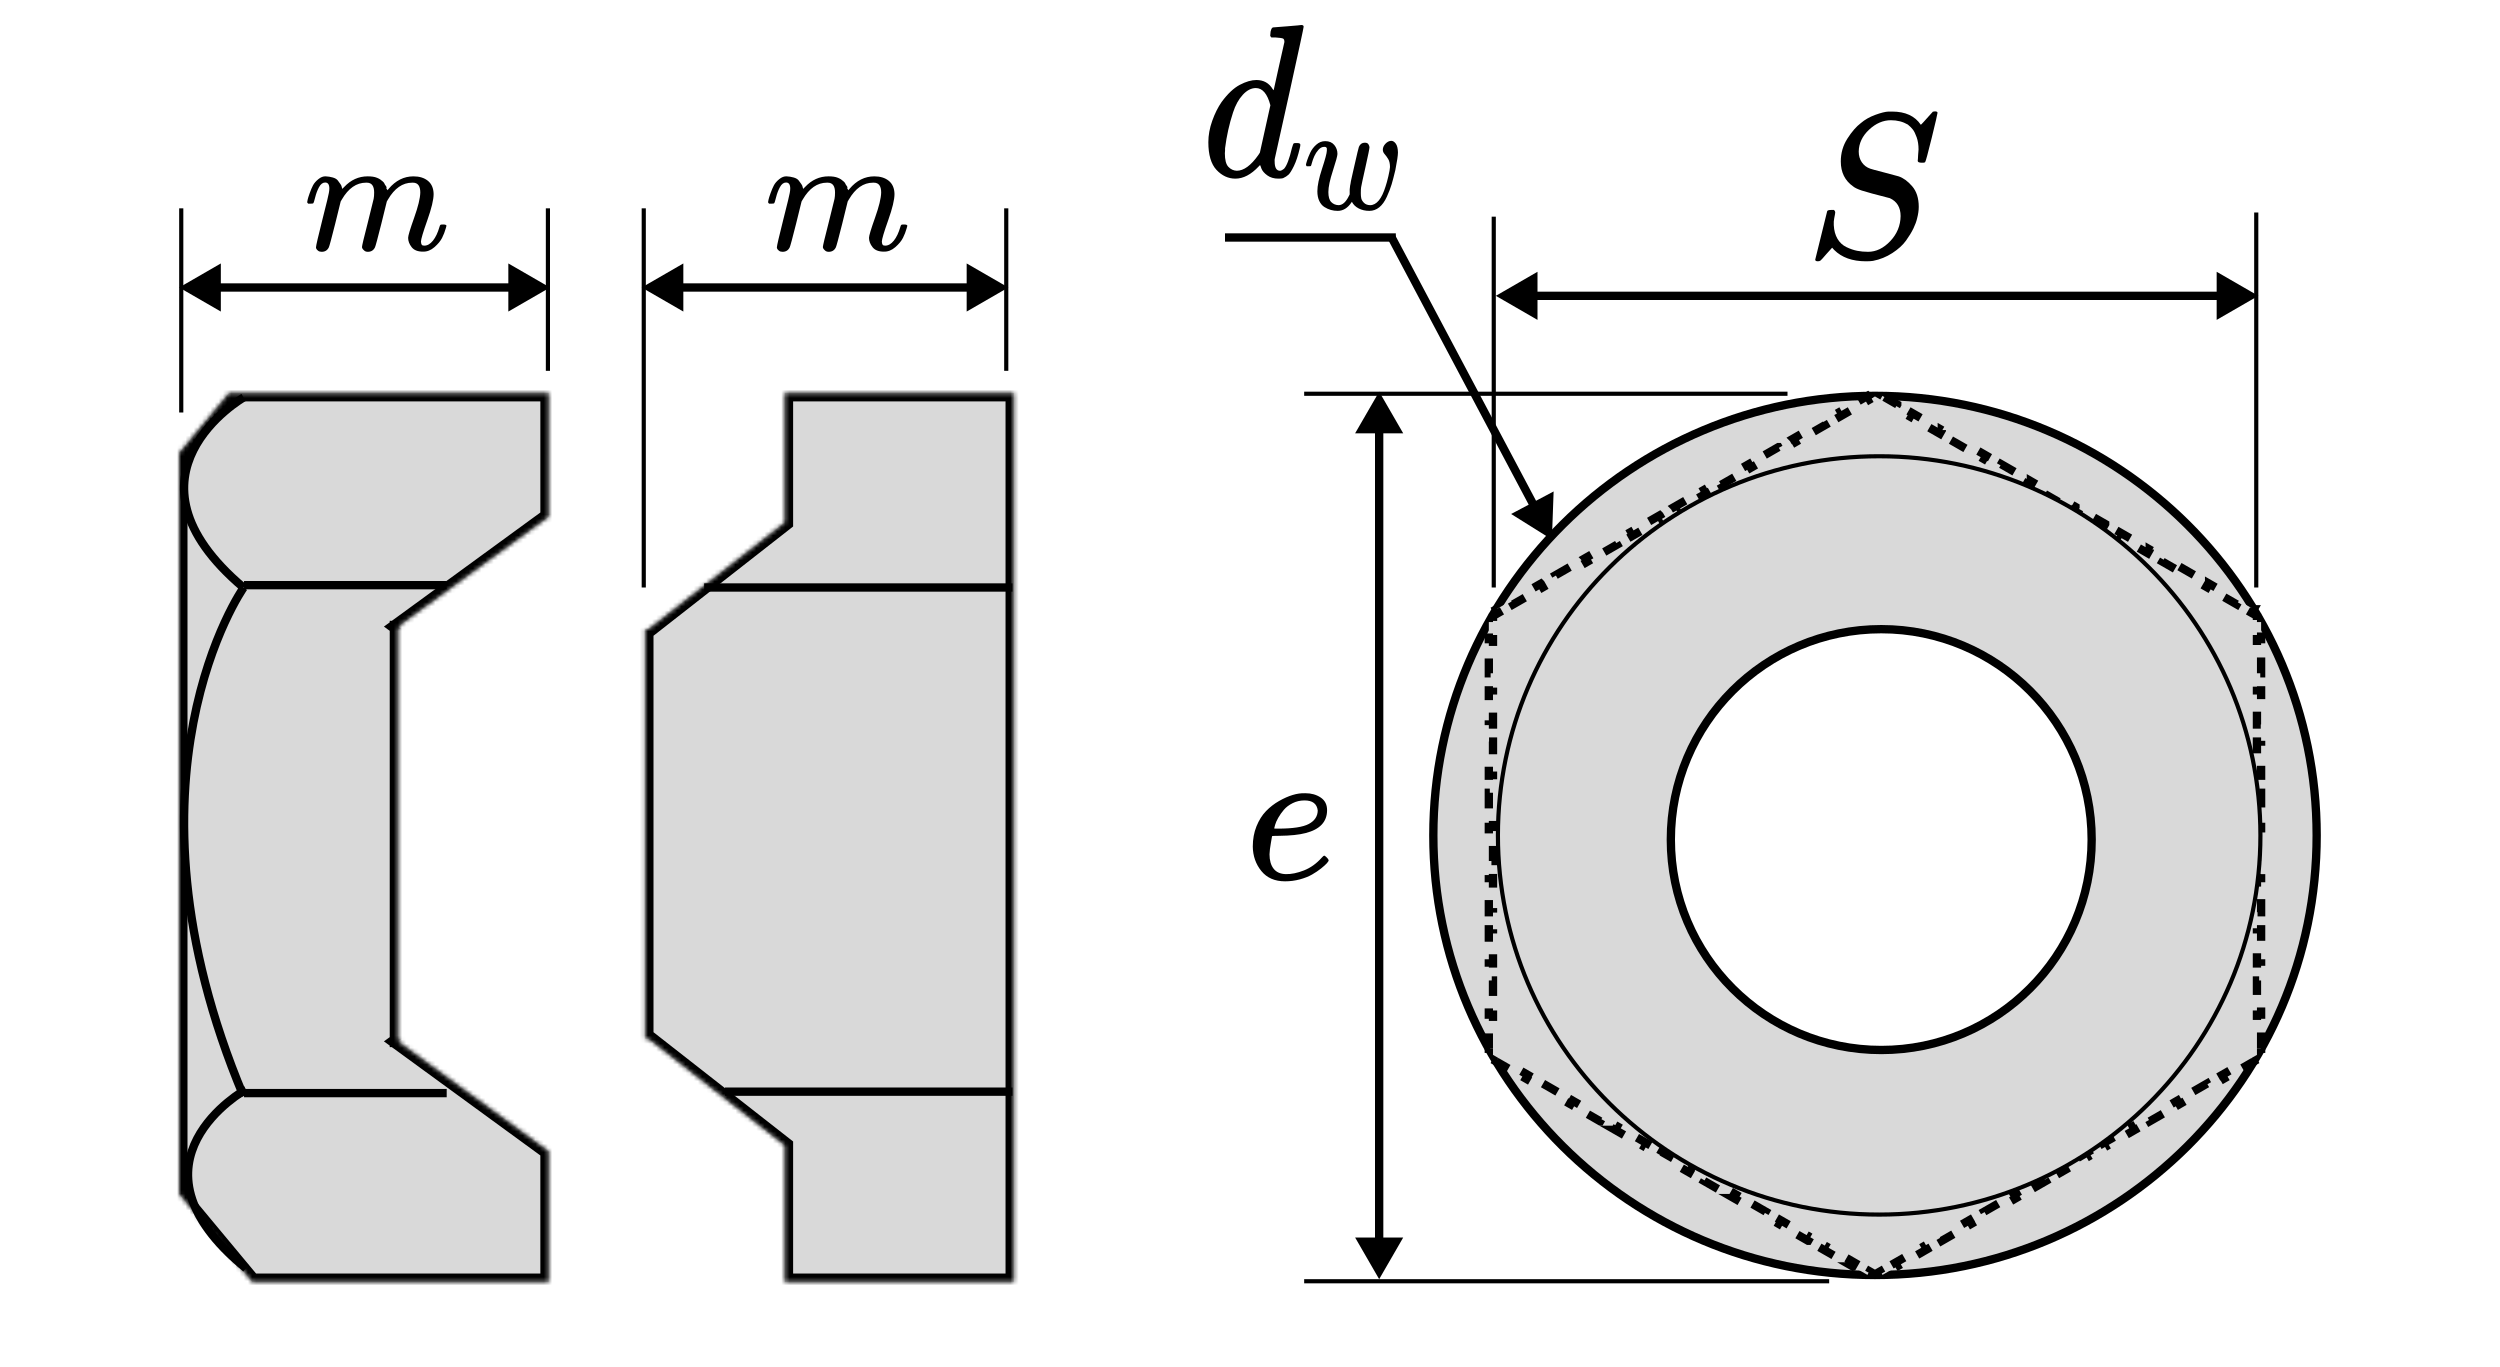
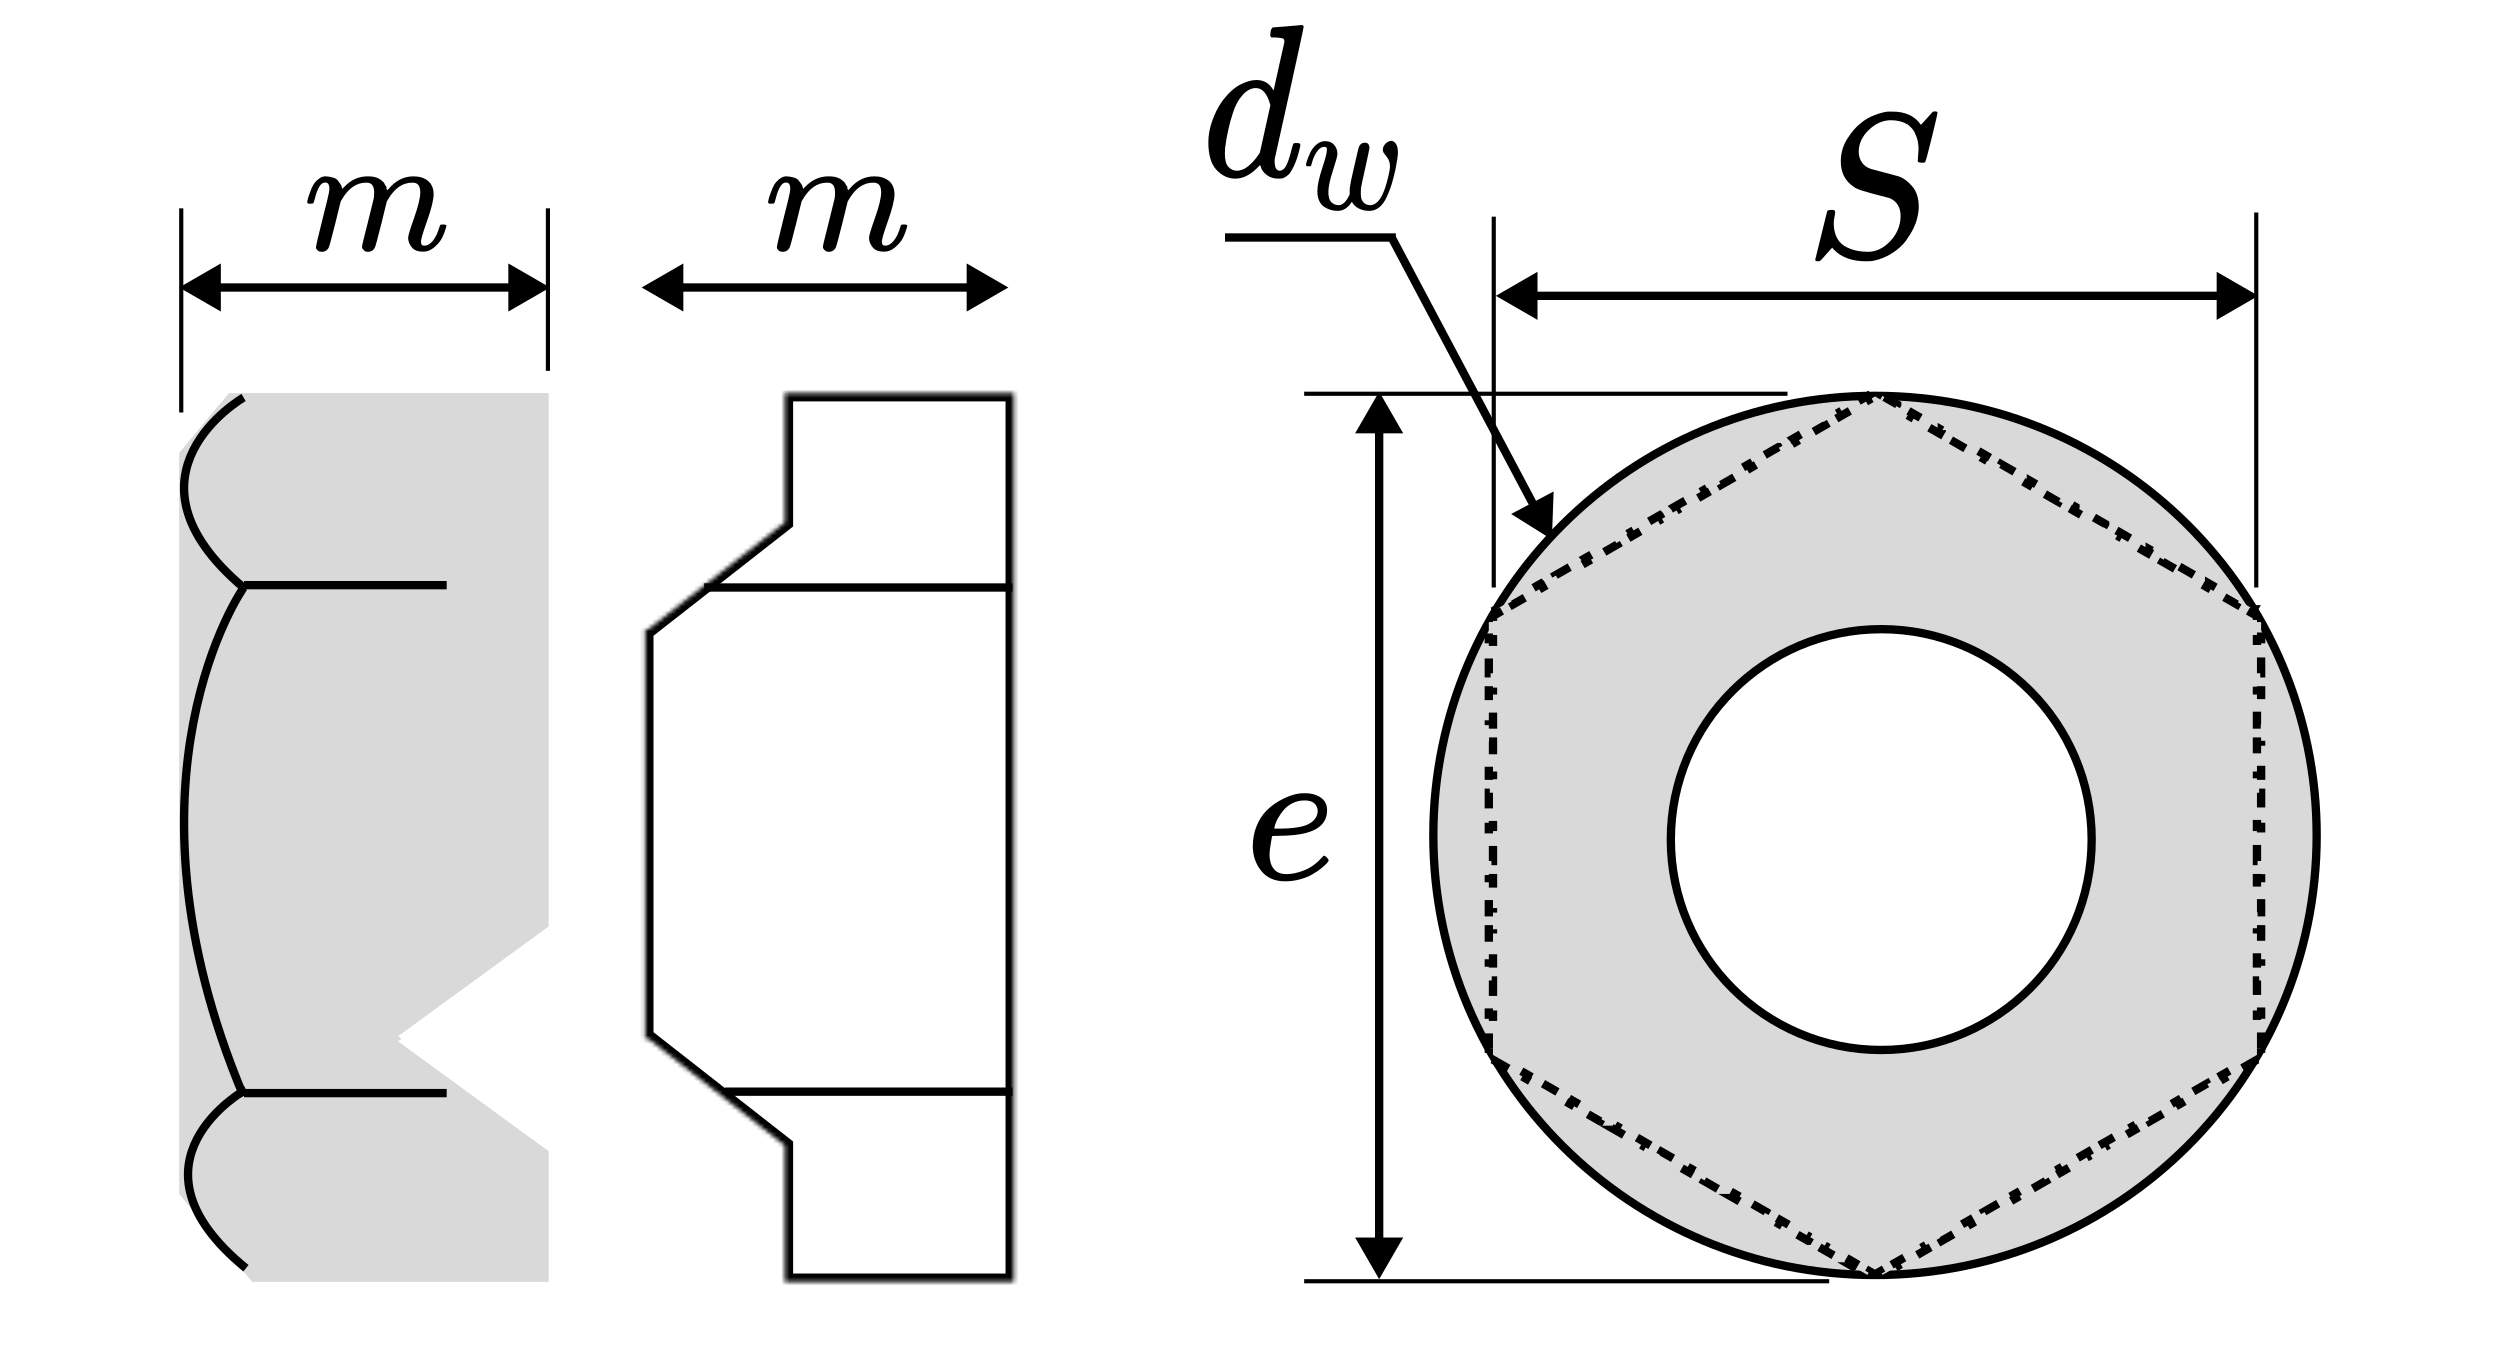
<svg xmlns="http://www.w3.org/2000/svg" width="600" height="328" fill="none" viewBox="0 0 600 328">
  <path fill="#fff" d="M0 0h600v328H0z" />
  <path fill="#D9D9D9" stroke="#000" stroke-width="2" d="M450 95c58.547 0 106 47.238 106 105.5S508.547 306 450 306s-106-47.238-106-105.5S391.453 95 450 95Z" />
  <mask id="a" fill="#fff">
    <path d="M243.328 94.343h-54.979v31.042l-32.725 25.61h-.784V249.316h.785l32.724 25.61v32.72h54.979V94.343Z" />
  </mask>
-   <path fill="#D9D9D9" d="M243.328 94.343h-54.979v31.042l-32.725 25.61h-.784V249.316h.785l32.724 25.61v32.72h54.979V94.343Z" />
  <path fill="#000" d="M188.349 94.343v-2h-2v2h2Zm54.979 0h2v-2h-2v2Zm-54.979 31.042 1.232 1.575.768-.601v-.974h-2Zm-32.725 25.61v2h.69l.543-.425-1.233-1.575Zm-.784 0v-2h-2v2h2Zm0 .614h-2 2Zm0 97.093h-2 2Zm0 .614h-2v2h2v-2Zm.785 0 1.233-1.575-.543-.425h-.69v2Zm32.724 25.61h2v-.974l-.768-.601-1.232 1.575Zm0 32.72h-2v2h2v-2Zm54.979 0v2h2v-2h-2ZM188.349 96.343h54.979v-4h-54.979v4Zm2 29.042V94.343h-4v31.042h4Zm-33.492 27.185 32.724-25.61-2.465-3.15-32.724 25.61 2.465 3.15Zm-2.017.425h.784v-4h-.784v4Zm2-1.386v-.614h-4v.614h4Zm0 97.093v-97.093h-4v97.093h4Zm0 .614v-.614h-4v.614h4Zm-1.215-2h-.785v4h.785v-4Zm33.956 26.035-32.723-25.61-2.466 3.15 32.724 25.61 2.465-3.15Zm.768 34.295v-32.72h-4v32.72h4Zm52.979-2h-54.979v4h54.979v-4Zm-2-211.303V307.646h4V94.343h-4Z" mask="url(#a)" />
  <path stroke="#000" d="M429 94.5H313M439 307.5H313M541.5 141V51M358.5 141V52" />
  <path fill="#000" d="m359 71 10 5.774v-11.547L359 71Zm183 0-10-5.774v11.547L542 71Zm-174 1h165v-2H368v2ZM331 94l-5.774 10h11.548L331 94Zm0 213 5.773-10h-11.547L331 307Zm-1-204v195h2V103h-2ZM448.326 60.434c1.947 0 3.729-.858 5.346-2.574 1.617-1.716 2.441-3.712 2.474-5.989 0-2.079-.857-3.514-2.573-4.306-3.498-.891-5.742-1.502-6.732-1.831-.99-.33-1.683-.66-2.079-.99-1.98-1.386-2.97-3.382-2.97-5.989 0-2.013.528-3.844 1.584-5.494s2.128-2.887 3.217-3.712c.957-.825 2.112-1.485 3.465-1.98 1.353-.495 2.409-.759 3.168-.792h.891c3.168 0 5.461 1.056 6.88 3.168.033 0 .248-.214.644-.643.396-.429.825-.907 1.287-1.435.462-.528.792-.891.99-1.089h.198c.099 0 .181-.017.247-.05.429 0 .644.116.644.346 0 .231-.462 2.228-1.386 5.989-.924 3.762-1.452 5.709-1.584 5.841-.132.132-.396.181-.792.148-.66 0-.99-.148-.99-.446 0-.198.016-.363.049-.495 0-.099.017-.412.05-.941.033-.528.066-.957.099-1.287 0-1.122-.149-2.095-.446-2.921-.297-.825-.594-1.435-.891-1.831-.297-.396-.709-.808-1.237-1.237-1.188-.693-2.541-1.04-4.059-1.04-1.881 0-3.63.759-5.247 2.277-1.617 1.518-2.442 3.267-2.475 5.247 0 .99.248 1.848.743 2.574s1.171 1.238 2.029 1.534c.132.066 1.287.38 3.465.941 2.178.561 3.283.858 3.316.891 1.122.363 2.211 1.155 3.267 2.376 1.056 1.221 1.584 2.871 1.584 4.95 0 .858-.132 1.782-.396 2.772-.165.726-.462 1.534-.891 2.425s-1.023 1.864-1.782 2.92c-.759 1.056-1.848 2.046-3.266 2.97-1.419.924-2.97 1.551-4.653 1.881-.396.066-.957.099-1.683.099-3.267 0-5.808-.907-7.623-2.722l-.495-.544-1.386 1.534c-.759.891-1.221 1.403-1.386 1.534-.165.132-.38.198-.644.198-.429 0-.643-.132-.643-.396 0-.099.957-3.977 2.871-11.632.066-.198.396-.297.99-.297h.643c.198.198.297.38.297.544 0 .066-.016.214-.049.446s-.099.578-.198 1.04c-.099.462-.132 1.006-.099 1.633.066 1.287.363 2.376.891 3.267s1.237 1.551 2.128 1.98c.891.429 1.749.726 2.574.891.825.165 1.7.247 2.624.247ZM300.67 203.164c0-1.773.296-3.391.887-4.854.591-1.462 1.353-2.676 2.287-3.64.933-.965 1.975-1.774 3.127-2.427 1.151-.654 2.24-1.136 3.267-1.447 1.027-.311 2.007-.451 2.94-.42h.14c1.4 0 2.614.342 3.641 1.027 1.027.684 1.54 1.695 1.54 3.033 0 2.801-1.727 4.636-5.181 5.508-1.524.404-3.609.622-6.254.653-1.151 0-1.742.031-1.773.093 0 .063-.094.607-.281 1.634-.186 1.027-.295 1.929-.326 2.707 0 1.462.326 2.614.98 3.454.653.84 1.633 1.276 2.94 1.307 1.307.031 2.754-.265 4.341-.887 1.587-.622 3.018-1.649 4.294-3.081.28-.311.466-.466.56-.466.124 0 .327.14.607.42.28.28.435.498.466.653.031.156-.109.405-.42.747-.311.342-.778.762-1.4 1.26-.622.498-1.338.98-2.147 1.447-.809.467-1.789.856-2.94 1.167-1.152.311-2.334.467-3.547.467-2.459 0-4.357-.825-5.694-2.474-1.338-1.649-2.023-3.609-2.054-5.881Zm15.589-8.634c-.187-1.618-1.245-2.427-3.174-2.427-1.027 0-1.976.218-2.847.653-.871.436-1.571.965-2.1 1.587-.529.622-.981 1.26-1.354 1.914-.373.653-.622 1.213-.747 1.68-.124.467-.202.762-.233.887 0 .031.311.046.933.046 3.516 0 5.974-.373 7.375-1.12 1.4-.747 2.115-1.82 2.147-3.22Z" />
  <path fill="#D9D9D9" stroke="#000" stroke-dasharray="4 4" stroke-width="2" d="m523.062 135.985 3.564 2.048-.498.867 3.564 2.049.498-.867v-.001l3.565 2.048v.001l-.498.867 3.563 2.048.498-.867v-.001l3.564 2.049h.001l-.498.867 1.28.735v1.47h1v4.097h-1v4.095h1v4.097h-1v4.096h1v4.096h-1v4.096h1v4.096h-1v4.096h1v4.096h-1v4.097h1v4.095h-1v4.097h1v4.096h-1v4.097h1v4.095h-1v4.097h1v4.096h-1v4.096h1v4.096h-1v4.096h1v4.096h-1v4.096h1v4.097h-1v4.095h1v4.097h-1v1.469l-1.28.736.497.866-3.564 2.049-.498-.867-3.563 2.048.498.867-3.565 2.048-.498-.867-3.564 2.049.498.866-3.564 2.048-.498-.867-3.564 2.048.498.867-3.563 2.048-.498-.867-3.565 2.049.498.866-3.564 2.048-.497-.866-3.565 2.048.498.867-3.563 2.048-.499-.867-3.564 2.048.498.867-3.564 2.047-.498-.866-3.564 2.048.497.866-3.563 2.049-.498-.867-3.564 2.048.498.867-3.565 2.048-.497-.866-3.564 2.047.497.867-3.563 2.049-.498-.868-3.564 2.048.499.867-3.565 2.048-.498-.866-3.564 2.048.497.866-3.564 2.048-.497-.866-3.564 2.048.498.867-3.564 2.048-.498-.867-1.284.738-1.284-.738-.499.867-3.564-2.048h.001l.498-.867-3.564-2.048-.498.866-3.564-2.048.498-.866-3.564-2.048-.498.866h-.001l-3.565-2.048.5-.867-3.564-2.048-.499.868-3.563-2.049.498-.867-3.564-2.047-.498.866-3.565-2.048h.001l.498-.867-3.564-2.048-.498.867h-.001l-3.563-2.049.498-.866-3.564-2.048-.499.866-3.564-2.047h.001l.498-.867-3.564-2.048-.5.867-3.563-2.048.499-.867-3.565-2.048-.498.866-3.564-2.048h.001l.498-.866-3.565-2.049-.498.867h-.001l-3.563-2.048.499-.867-3.564-2.048-.498.867-3.565-2.048.499-.866-3.564-2.049-.498.867h-.001l-3.565-2.048.499-.867-3.563-2.048-.499.867-3.564-2.049.498-.866-1.28-.736v-1.469h-1v-4.097h1v-4.095h-1v-4.097h1v-4.096h-1v-4.096h1v-4.096h-1v-4.096h1v-4.096h-1v-4.096h1v-4.097h-1v-4.095h1v-4.097h-1v-4.096h1v-4.097h-1v-4.095h1v-4.097h-1v-4.096h1v-4.096h-1v-4.096h1v-4.096h-1v-4.096h1v-4.096h-1v-4.097h1v-4.095h-1v-4.097h1v-1.47l1.28-.735-.498-.867 3.564-2.049.001.001.498.867 3.563-2.048-.498-.867-.001-.001 3.565-2.048.001.001.498.867 3.564-2.049-.499-.867 3.565-2.048.498.868 3.564-2.048-.498-.867-.001-.001 3.563-2.048.001.001.498.867 3.565-2.049-.498-.866-.001-.001 3.564-2.048.498.867 3.565-2.048-.498-.867-.001-.001 3.563-2.048.001.001.499.867 3.564-2.048-.498-.867-.001-.001 3.564-2.047.499.867 3.564-2.048-.498-.867 3.563-2.049.001.001.498.867 3.564-2.048-.498-.867-.001-.001 3.565-2.048.498.867 3.564-2.047-.498-.868 3.563-2.048h.001l.498.868 3.564-2.048-.499-.867-.001-.001 3.565-2.048.001.001.498.866 3.564-2.048-.498-.867 3.564-2.048.498.867 3.564-2.048-.498-.867-.001-.001 3.564-2.048.001.001.498.866 1.284-.738 1.284.738.498-.866v-.001l3.564 2.048v.001l-.498.867 3.564 2.048.497-.867 3.564 2.048h.001l-.498.867 3.564 2.048.498-.866v-.001l3.565 2.048v.001l-.499.867 3.564 2.048.498-.868 3.563 2.048-.497.868 3.564 2.047.497-.867 3.565 2.048v.001l-.498.867 3.564 2.048.498-.867v-.001l3.563 2.049h.001l-.498.867 3.564 2.048.498-.867 3.564 2.047v.001l-.498.867 3.564 2.048.499-.867v-.001l3.563 2.048v.001l-.498.867 3.565 2.048.497-.867 3.564 2.048v.001l-.498.866 3.565 2.049.498-.867v-.001l3.563 2.049h.001l-.499.867 3.564 2.048.498-.868Z" />
-   <path fill="#D9D9D9" stroke="#000" d="M451 109.5c50.537 0 91.5 40.745 91.5 91s-40.963 91-91.5 91-91.5-40.745-91.5-91 40.963-91 91.5-91Z" />
  <path stroke="#000" stroke-width="2" d="M169 141h74M174 262h69" />
  <mask id="b" fill="#fff">
    <path d="M43 108.701v177.883l17.52 21.062h71.162v-31.349l-36.149-26.366.842-.615h-.842v-98.321h.842l-.842-.614 36.149-26.366V94.343H54.943L43 108.701Z" />
  </mask>
-   <path fill="#D9D9D9" d="M43 108.701v177.883l17.52 21.062h71.162v-31.349l-36.149-26.366.842-.615h-.842v-98.321h.842l-.842-.614 36.149-26.366V94.343H54.943L43 108.701Z" />
-   <path fill="#000" d="M43 286.584h-2v.723l.462.556L43 286.584Zm0-177.883-1.538-1.279-.462.556v.723h2Zm17.52 198.945-1.538 1.279.6.721h.938v-2Zm71.162 0v2h2v-2h-2Zm0-31.349h2v-1.017l-.821-.599-1.179 1.616Zm-36.149-26.366-1.179-1.616-2.215 1.616 2.215 1.615 1.179-1.615Zm.842-.615 1.179 1.616 4.958-3.616h-6.136v2Zm-.842 0h-2v2h2v-2Zm0-98.321v-2h-2v2h2Zm.842 0v2h6.136l-4.957-3.616-1.179 1.616Zm-.842-.614-1.179-1.616-2.215 1.616 2.215 1.616 1.179-1.616Zm36.149-26.366 1.179 1.616.821-.599v-1.017h-2Zm0-29.672h2v-2h-2v2Zm-76.739 0v-2h-.938l-.6.721 1.538 1.279ZM45 286.584V108.701h-4v177.883h4Zm17.058 19.783-17.52-21.062-3.075 2.558 17.52 21.062 3.075-2.558Zm69.624-.721H60.52v4h71.162v-4Zm-2-29.349v31.349h4v-31.349h-4Zm3.179-1.616-36.149-26.366-2.357 3.231 36.149 26.366 2.357-3.231Zm-36.149-23.135.842-.614-2.357-3.232-.842.615 2.357 3.231Zm-.336-4.23h-.842v4h.842v-4Zm1.158 2v-98.321h-4v98.321h4Zm-2-96.321h.842v-4h-.842v4Zm2.021-3.616-.842-.614-2.357 3.232.842.614 2.357-3.232Zm-.842 2.618 36.149-26.366-2.357-3.232-36.149 26.366 2.357 3.232Zm32.97-57.654v29.672h4V94.343h-4Zm-74.739 2h76.739v-4H54.943v4ZM44.538 109.98l11.943-14.358-3.075-2.558-11.943 14.358 3.075 2.558Z" mask="url(#b)" />
+   <path fill="#D9D9D9" d="M43 108.701v177.883l17.52 21.062h71.162v-31.349l-36.149-26.366.842-.615h-.842h.842l-.842-.614 36.149-26.366V94.343H54.943L43 108.701Z" />
  <path stroke="#000" stroke-width="2" d="M58.566 140.445h48.642M58.566 262.347h48.642M58.459 141.037s-32.131 45.632 0 122.039M58.459 95.404s-32.131 18.47 0 45.632" />
  <path stroke="#000" stroke-width="2" d="M59.023 261.466s-31.266 17.369 0 42.912" />
  <path stroke="#000" d="M131.5 89V50M43.5 99V50" />
  <path fill="#000" d="m43 69 10 5.774v-11.547L43 69Zm89 0-10-5.774v11.547L132 69Zm-80 1h71v-2H52v2ZM73.725 48.518c.027-.16.067-.373.12-.64.053-.267.213-.773.48-1.519.267-.746.533-1.373.799-1.879.267-.506.693-.999 1.279-1.479.586-.48 1.173-.706 1.759-.68.586.027 1.159.12 1.719.28.56.16.96.4 1.199.72.24.32.453.613.64.879.186.267.293.52.32.759l.08.28c0 .053.013.08.04.08l.44-.44c1.599-1.706 3.478-2.558 5.637-2.558.453 0 .866.027 1.239.08.373.053.72.147 1.039.28.32.133.573.267.759.4.187.133.387.293.6.48.213.187.346.36.4.52.053.16.16.333.32.52.16.187.213.346.16.48-.053.133-.013.253.12.36.133.107.16.2.08.28l.32-.4c1.679-1.999 3.664-2.998 5.957-2.998 1.439 0 2.599.36 3.478 1.079.88.72 1.333 1.772 1.36 3.158 0 1.359-.507 3.465-1.52 6.316-1.012 2.852-1.519 4.557-1.519 5.117.027.373.094.626.2.759.107.133.307.2.6.2.746 0 1.439-.4 2.079-1.199.639-.799 1.159-1.892 1.559-3.278.08-.293.16-.466.24-.52.08-.053.293-.08.639-.08.533 0 .8.107.8.32 0 .027-.054.227-.16.6-.213.773-.507 1.532-.88 2.279-.373.746-.986 1.492-1.839 2.239-.852.746-1.772 1.106-2.758 1.079-1.253 0-2.159-.36-2.718-1.079-.56-.72-.84-1.466-.84-2.239 0-.506.48-2.105 1.439-4.797.96-2.692 1.453-4.717 1.479-6.077 0-1.572-.586-2.359-1.759-2.359h-.2c-2.292 0-4.224 1.346-5.797 4.038l-.28.48-1.319 5.357c-.879 3.491-1.386 5.37-1.519 5.637-.346.72-.919 1.079-1.719 1.079-.346 0-.626-.093-.84-.28-.213-.186-.36-.346-.44-.48-.08-.133-.12-.267-.12-.4 0-.293.453-2.199 1.359-5.717l1.439-5.837c.08-.4.12-.906.12-1.519 0-1.572-.586-2.359-1.759-2.359h-.2c-2.292 0-4.224 1.346-5.797 4.038l-.28.48-1.319 5.357c-.879 3.491-1.386 5.37-1.519 5.637-.346.72-.919 1.079-1.719 1.079-.346 0-.626-.08-.84-.24-.213-.16-.36-.32-.44-.48-.08-.16-.107-.293-.08-.4 0-.346.506-2.532 1.519-6.556 1.039-4.104 1.559-6.25 1.559-6.436.08-.4.12-.759.12-1.079 0-.96-.333-1.439-.999-1.439-.586 0-1.079.373-1.479 1.119-.4.746-.706 1.559-.919 2.438-.213.879-.373 1.359-.48 1.439-.053.053-.267.08-.64.08h-.56c-.16-.16-.24-.28-.24-.36Z" />
-   <path stroke="#000" d="M241.5 89V50M154.5 141V50" />
  <path fill="#000" d="m154 69 10 5.774v-11.547L154 69Zm88 0-10-5.774v11.547L242 69Zm-79 1h70v-2h-70v2ZM184.336 48.518c.027-.16.067-.373.12-.64.054-.267.214-.773.48-1.519.267-.746.533-1.373.8-1.879.266-.506.693-.999 1.279-1.479.586-.48 1.173-.706 1.759-.68.586.027 1.159.12 1.719.28s.959.4 1.199.72c.24.32.453.613.64.879.186.267.293.52.32.759l.08.28c0 .053.013.08.04.08l.439-.44c1.599-1.706 3.478-2.558 5.637-2.558.453 0 .866.027 1.239.08.373.053.72.147 1.04.28.32.133.573.267.759.4.187.133.387.293.6.48.213.187.346.36.4.52.053.16.16.333.319.52.16.187.214.346.16.48-.053.133-.013.253.12.36.134.107.16.2.08.28l.32-.4c1.679-1.999 3.665-2.998 5.957-2.998 1.439 0 2.598.36 3.478 1.079.879.72 1.332 1.772 1.359 3.158 0 1.359-.507 3.465-1.519 6.316-1.013 2.852-1.519 4.557-1.519 5.117.026.373.093.626.199.759.107.133.307.2.6.2.746 0 1.439-.4 2.079-1.199.64-.799 1.159-1.892 1.559-3.278.08-.293.16-.466.24-.52.08-.053.293-.08.64-.08.533 0 .799.107.799.32 0 .027-.053.227-.16.6-.213.773-.506 1.532-.879 2.279-.373.746-.986 1.492-1.839 2.239-.853.746-1.773 1.106-2.759 1.079-1.252 0-2.158-.36-2.718-1.079-.56-.72-.84-1.466-.84-2.239 0-.506.48-2.105 1.44-4.797.959-2.692 1.452-4.717 1.479-6.077 0-1.572-.587-2.359-1.759-2.359h-.2c-2.292 0-4.224 1.346-5.797 4.038l-.28.48-1.319 5.357c-.879 3.491-1.386 5.37-1.519 5.637-.346.72-.919 1.079-1.719 1.079-.346 0-.626-.093-.84-.28-.213-.186-.359-.346-.439-.48-.08-.133-.12-.267-.12-.4 0-.293.453-2.199 1.359-5.717l1.439-5.837c.08-.4.12-.906.12-1.519 0-1.572-.586-2.359-1.759-2.359h-.2c-2.292 0-4.224 1.346-5.796 4.038l-.28.48-1.319 5.357c-.88 3.491-1.386 5.37-1.52 5.637-.346.72-.919 1.079-1.719 1.079-.346 0-.626-.08-.839-.24-.213-.16-.36-.32-.44-.48-.08-.16-.106-.293-.08-.4 0-.346.507-2.532 1.519-6.556 1.04-4.104 1.559-6.25 1.559-6.436.08-.4.12-.759.12-1.079 0-.96-.333-1.439-.999-1.439-.586 0-1.079.373-1.479 1.119-.4.746-.706 1.559-.92 2.438-.213.879-.373 1.359-.479 1.439-.054.053-.267.08-.64.08h-.56c-.16-.16-.24-.28-.24-.36Z" />
  <circle cx="451.5" cy="201.5" r="50.5" fill="#fff" stroke="#000" stroke-width="2" />
  <path fill="#000" d="m372.456 129.485.413-11.539-10.2 5.411 9.787 6.128Zm-3.335-8.419L334.7 56.182l-1.767.937 34.421 64.884 1.767-.938Z" />
  <path stroke="#000" stroke-width="2" d="M335 57h-41" />
  <path fill="#000" d="M305.546 6.576c.031 0 1.151-.087 3.361-.262 2.21-.175 3.346-.279 3.408-.314.374 0 .56.14.56.419 0 .244-1.136 5.516-3.408 15.816-2.272 10.3-3.439 15.554-3.501 15.764-.062.209-.078.471-.047.786 0 1.466.436 2.2 1.307 2.2.281-.035.592-.192.934-.471.654-.698 1.292-2.374 1.914-5.028.187-.698.343-1.065.467-1.1.062-.035.218-.052.467-.052h.373c.467 0 .701.14.701.419 0 .175-.047.454-.14.838-.405 1.746-.872 3.16-1.401 4.242-.529 1.082-.965 1.781-1.307 2.095-.342.314-.778.594-1.307.838-.249.07-.623.105-1.121.105-1.058 0-1.945-.262-2.661-.785s-1.182-1.065-1.4-1.623l-.28-.786c-.031-.035-.094-.017-.187.052-.062.07-.125.14-.187.209-1.836 1.955-3.703 2.933-5.602 2.933-1.712 0-3.221-.698-4.528-2.095-1.307-1.397-1.961-3.614-1.961-6.651 0-1.676.311-3.387.934-5.132.622-1.746 1.369-3.247 2.241-4.504 1.462-1.99 2.925-3.369 4.388-4.137 1.463-.768 2.785-1.152 3.968-1.152 1.743 0 3.05.733 3.921 2.2.156.209.234.279.234.209.031-.14.451-2.042 1.26-5.708.81-3.666 1.245-5.604 1.308-5.813 0-.454-.109-.733-.327-.838-.218-.105-.825-.192-1.821-.262h-.98c-.187-.209-.28-.349-.28-.419s.031-.402.093-.995c.156-.663.358-.995.607-.995Zm-.654 18.696c-.716-2.758-1.883-4.137-3.501-4.137-1.089 0-2.132.541-3.128 1.623s-1.774 2.496-2.334 4.242c-.903 2.758-1.541 5.621-1.914 8.589v.576c0 .279-.016.489-.047.628 0 1.571.28 2.654.84 3.247.561.594 1.23.908 2.008.943 1.681 0 3.408-1.257 5.182-3.771l.373-.576 2.521-11.364ZM331.878 35.946c0-.518.209-1.0.627-1.444.418-.444.88-.679 1.386-.704.396 0 .759.222 1.089.666.331.444.507 1.148.529 2.111 0 .716-.209 2.135-.628 4.258-.33 1.382-.627 2.518-.891 3.406-.264.889-.649 1.888-1.155 2.999-.506 1.111-1.111 1.95-1.815 2.518-.704.568-1.496.852-2.377.852-.968 0-1.826-.198-2.574-.592-.748-.395-1.287-.926-1.617-1.592-.022.025-.055.074-.099.148-.903 1.358-2.003 2.036-3.301 2.036-.572 0-1.122-.074-1.65-.222-.528-.148-1.045-.383-1.551-.704-.507-.321-.914-.802-1.222-1.444-.308-.642-.462-1.419-.462-2.333 0-1.333.374-3.135 1.122-5.406.749-2.271 1.134-3.715 1.156-4.332v-.518c0-.074-.044-.161-.132-.259-.088-.099-.209-.148-.363-.148h-.133c-.506 0-.968.234-1.386.704-.418.469-.748.975-.99 1.518-.242.543-.429 1.061-.561 1.555-.132.494-.22.765-.264.815-.044.049-.22.074-.528.074h-.462c-.132-.148-.198-.259-.198-.333 0-.148.088-.494.264-1.037.176-.543.429-1.173.759-1.888s.814-1.358 1.452-1.925c.638-.568 1.353-.852 2.146-.852.946 0 1.672.309 2.178.926s.759 1.333.759 2.147c0 .444-.363 1.777-1.089 3.999-.726 2.222-1.089 3.937-1.089 5.147 0 1.135.231 1.938.693 2.407.462.469 1.045.716 1.749.741.946 0 1.782-.753 2.509-2.259l.165-.333v-1.185c0-.148.011-.247.033-.296.022-.049.033-.136.033-.259 0-.123.011-.234.033-.333.022-.099.055-.259.099-.481.044-.222.077-.432.099-.629.022-.197.088-.494.198-.889.11-.395.198-.79.264-1.185.066-.395.187-.926.363-1.592.638-2.814 1.001-4.332 1.089-4.554.286-.666.759-1 1.419-1.0.418 0 .704.123.858.37.154.247.242.481.264.704 0 .321-.319 1.901-.957 4.739-.638 2.839-.99 4.468-1.056 4.888-.044.272-.066.704-.066 1.296v.259c0 .37.033.728.099 1.074.066.346.275.704.627 1.074.352.37.847.568 1.485.592 1.563 0 2.806-1.506 3.73-4.517.198-.568.418-1.37.66-2.407.242-1.037.374-1.777.396-2.222 0-.815-.143-1.456-.429-1.925-.286-.469-.572-.864-.858-1.185-.286-.321-.429-.666-.429-1.037Z" />
</svg>